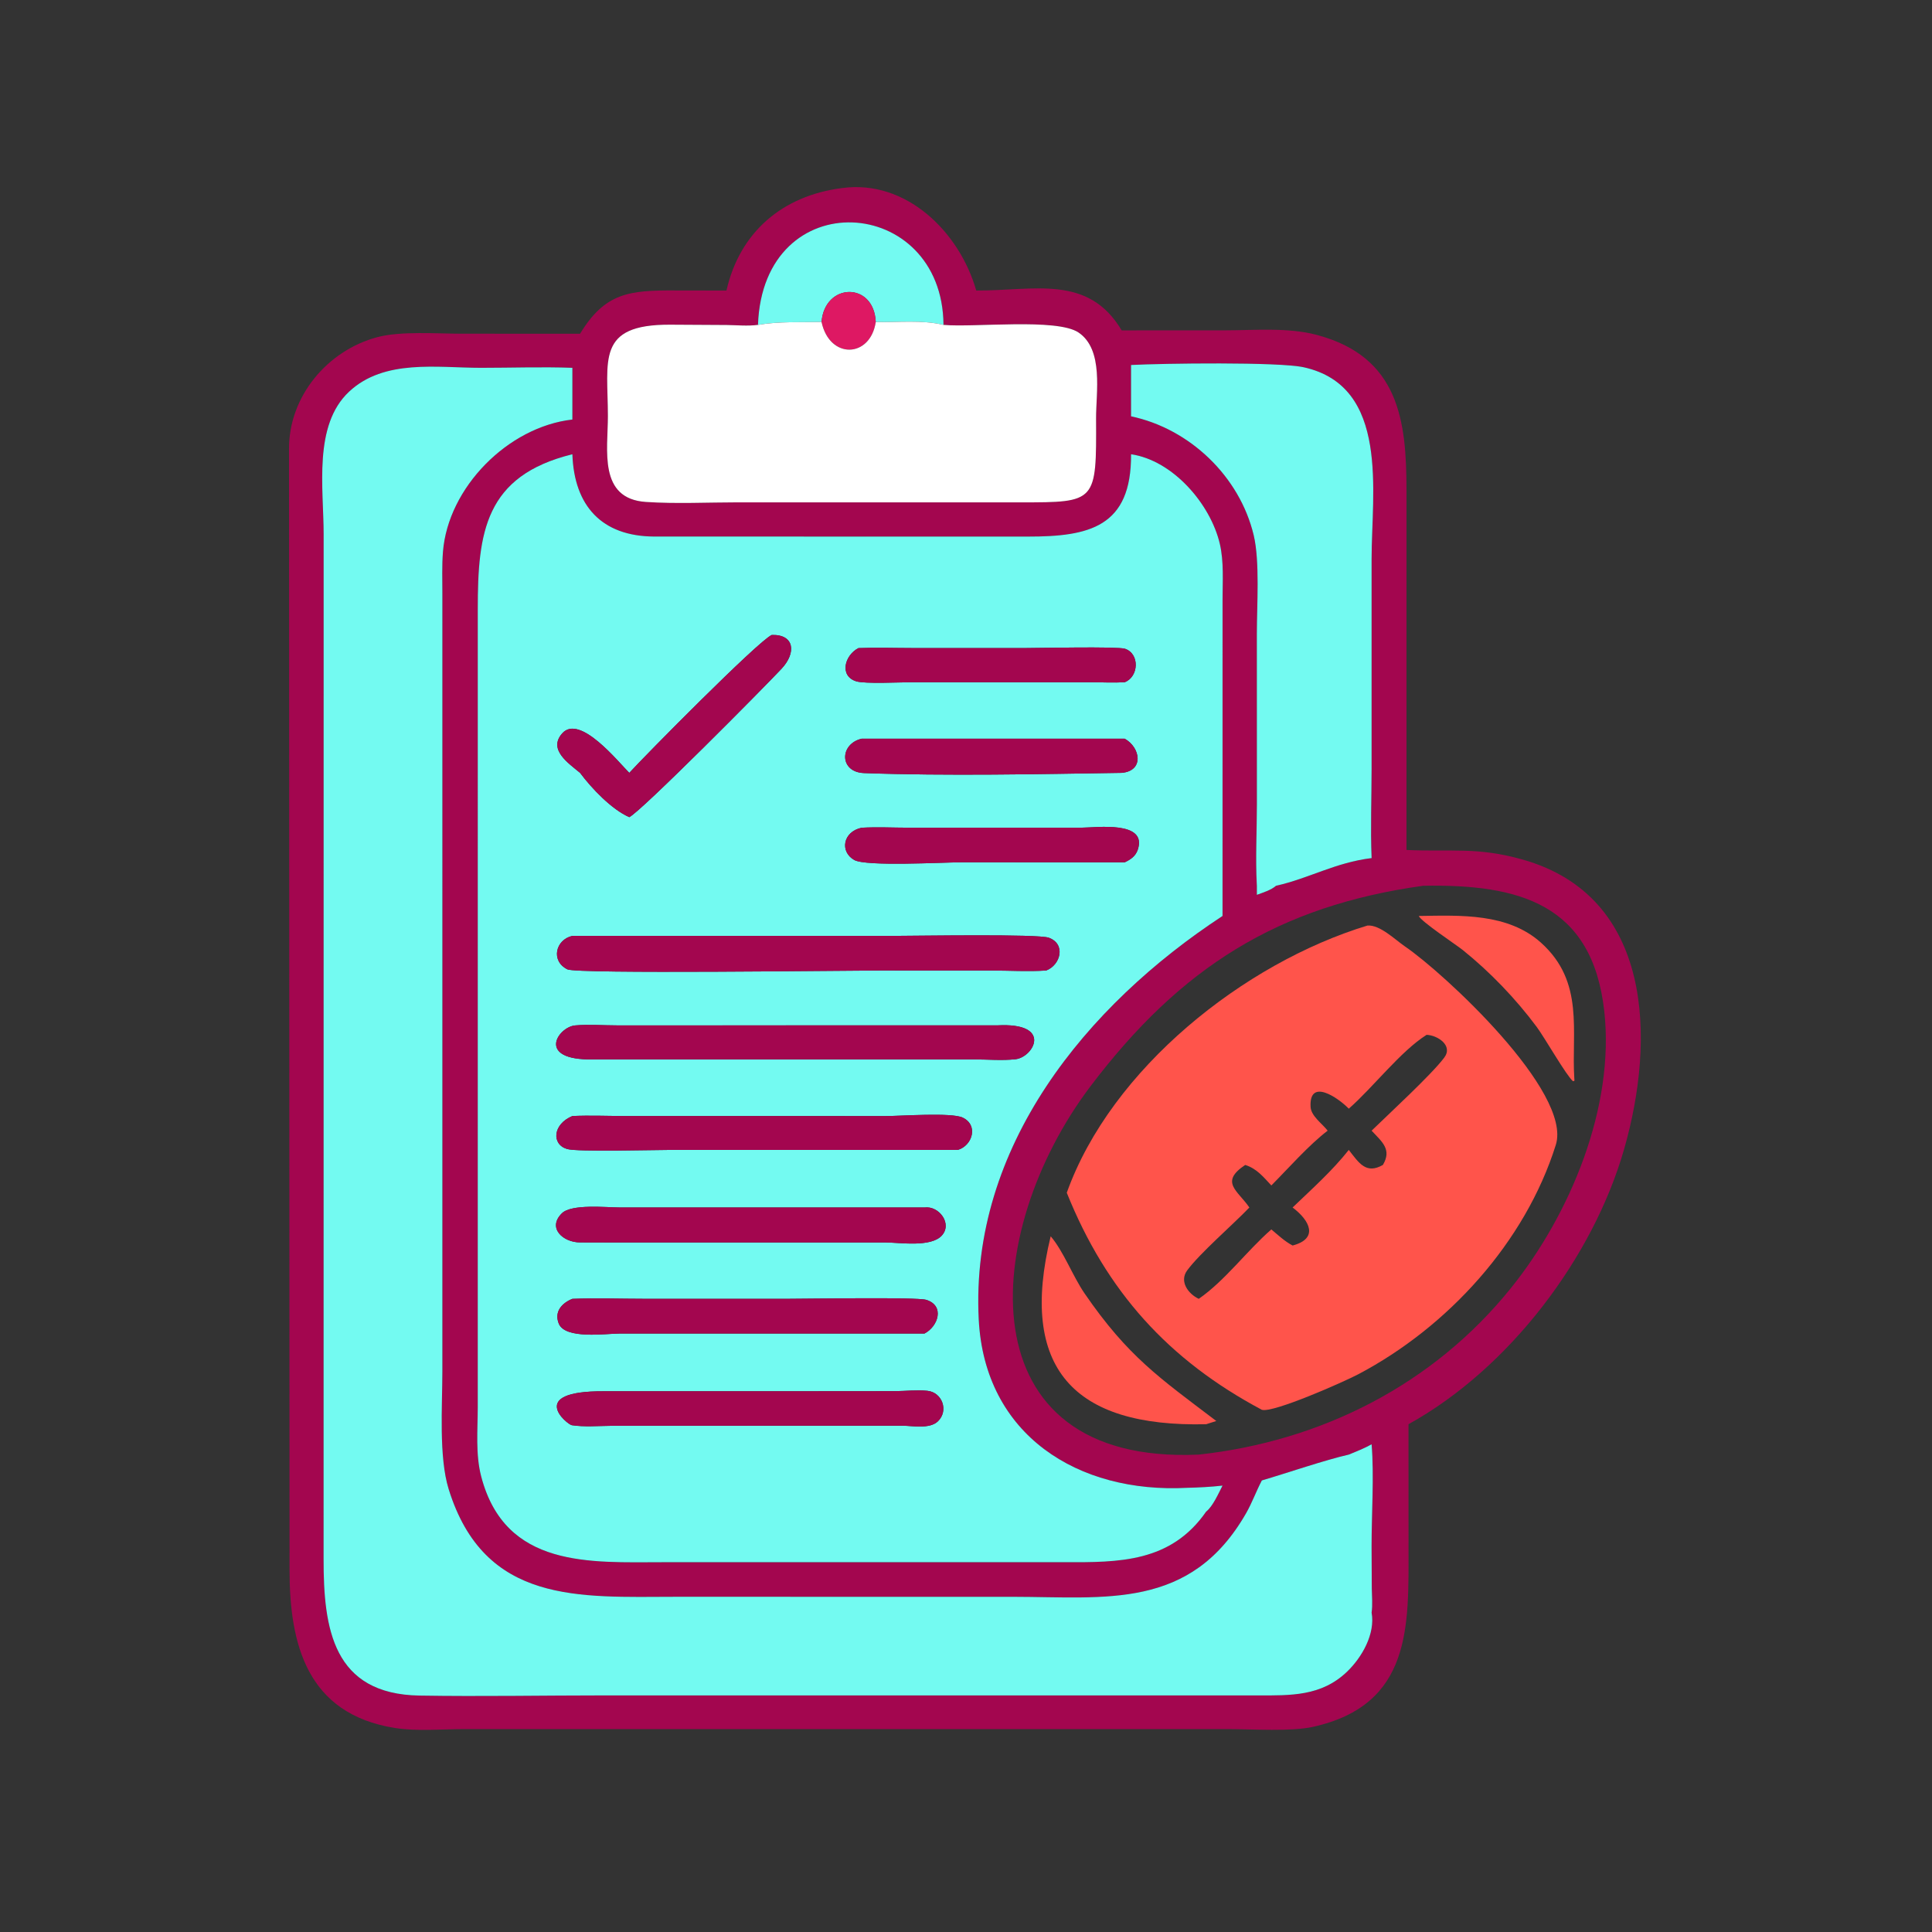
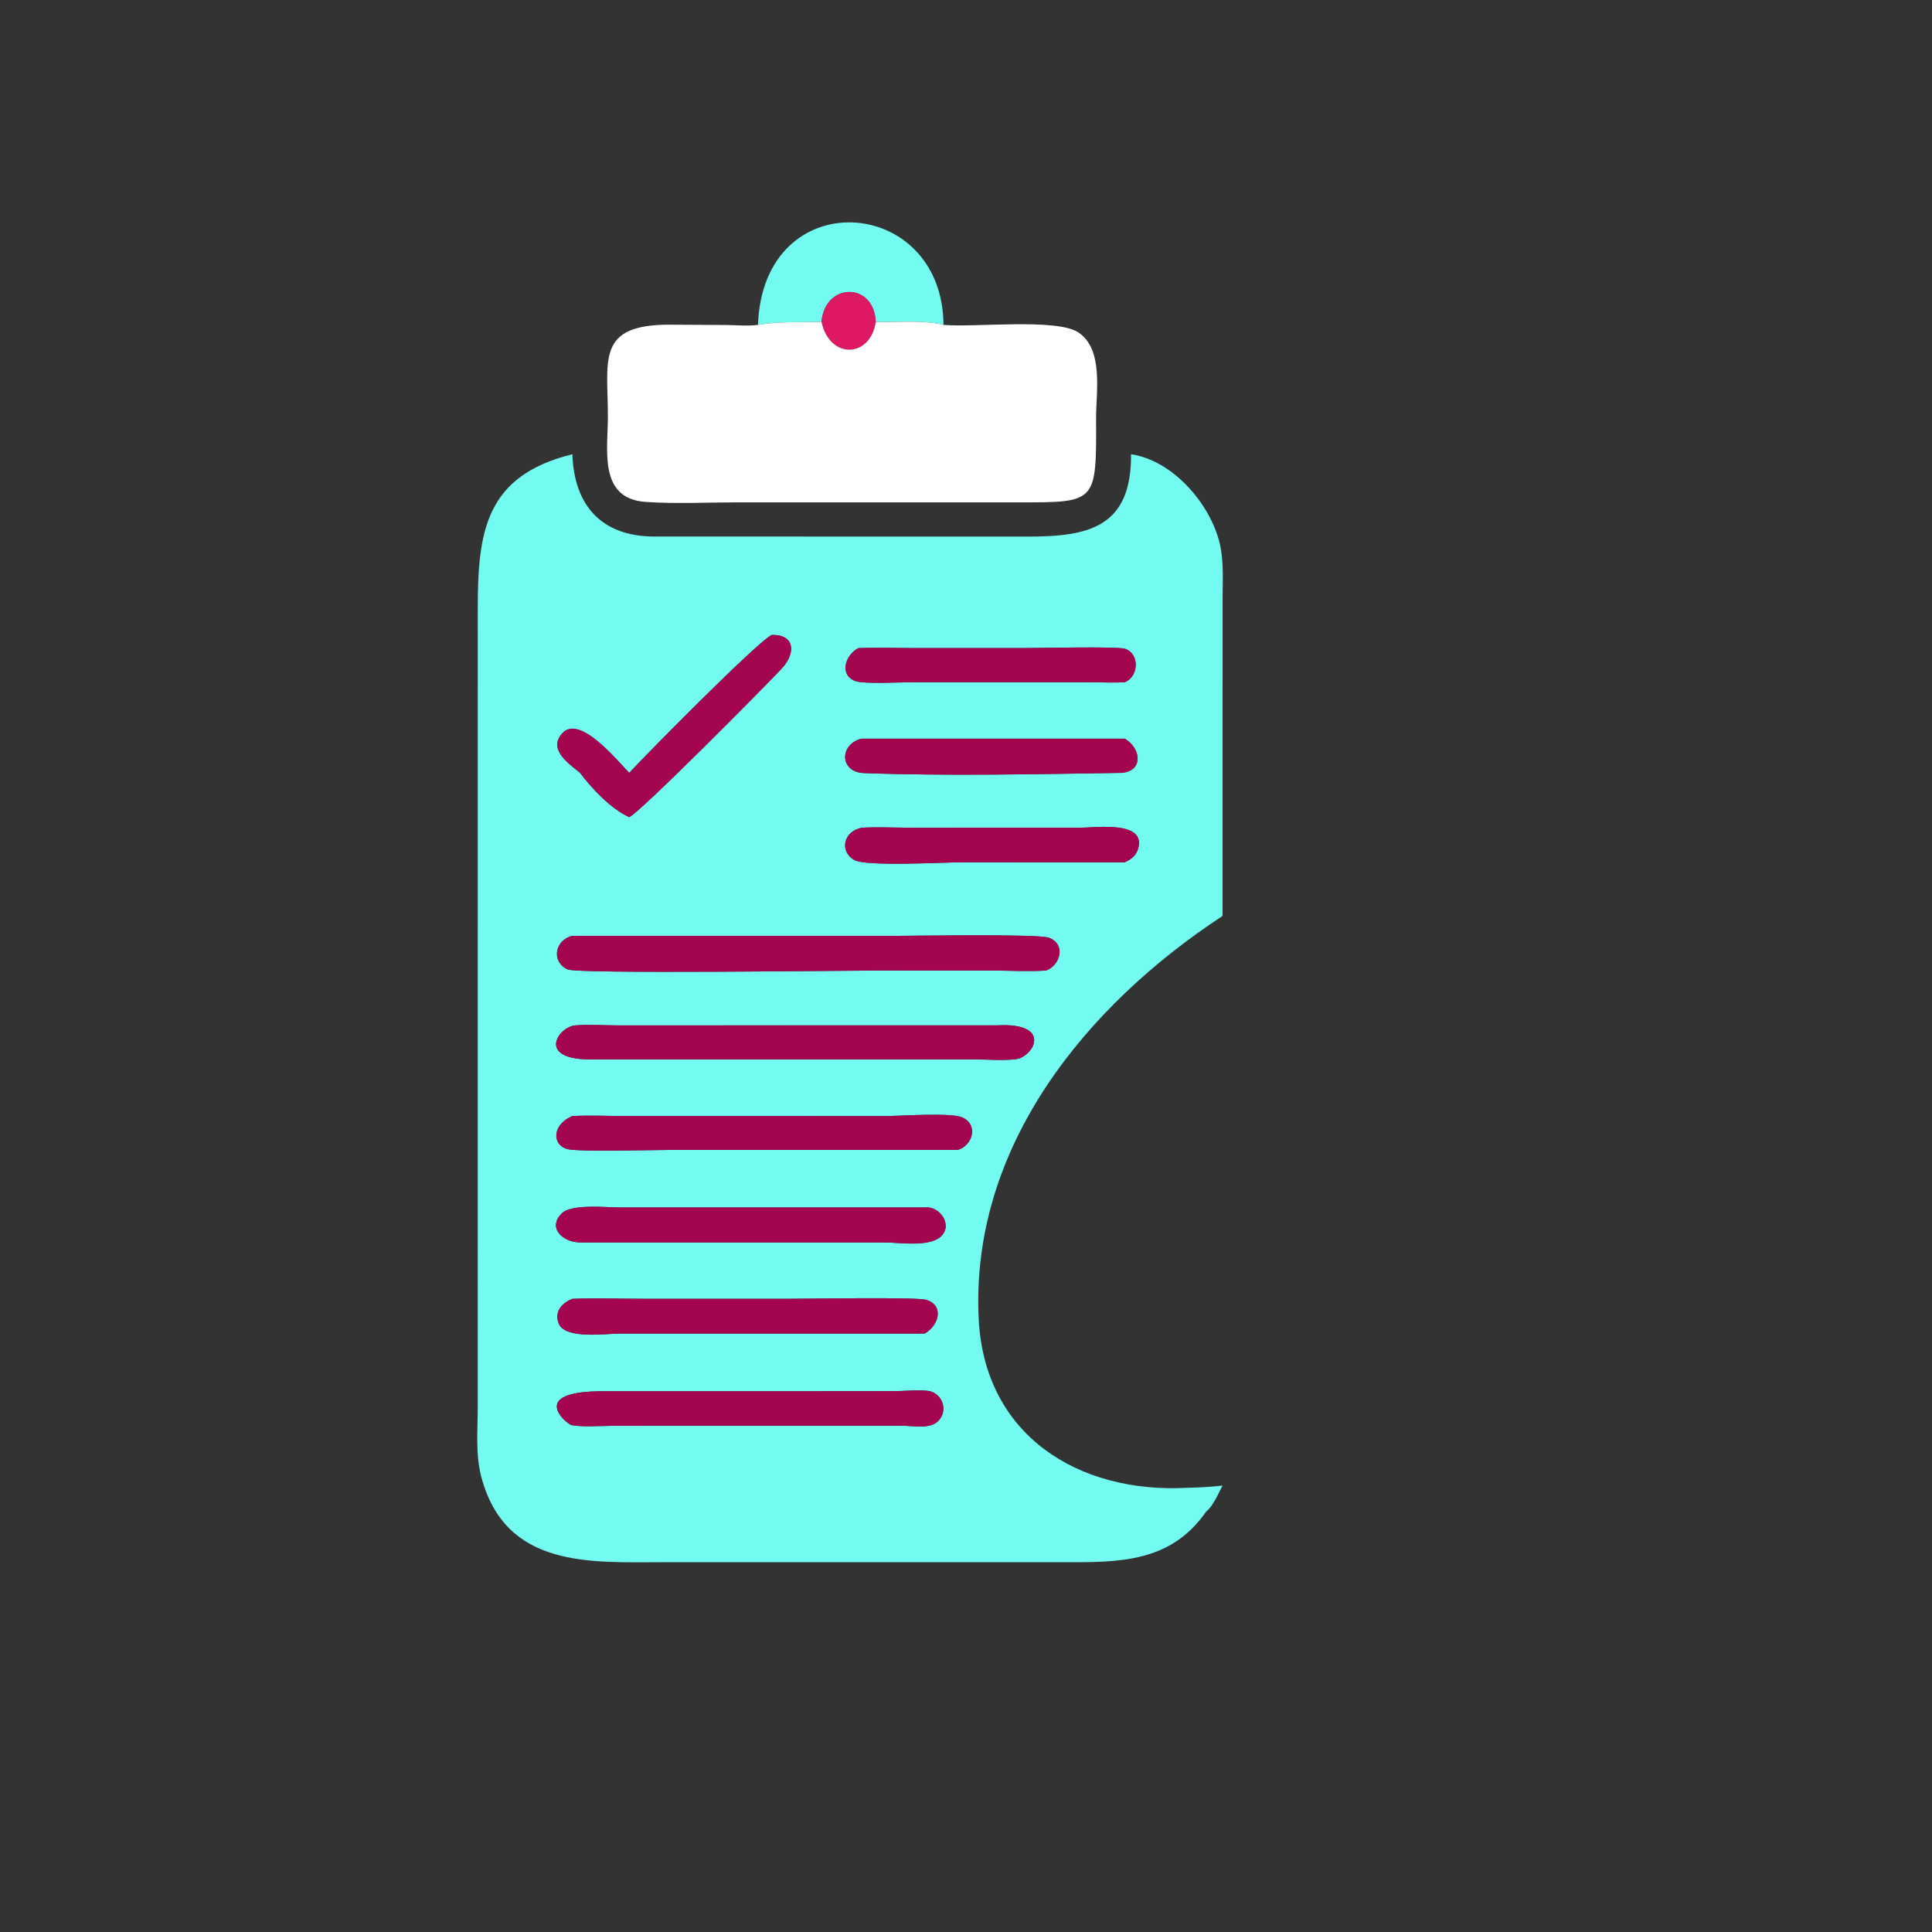
<svg xmlns="http://www.w3.org/2000/svg" width="1024" height="1024">
  <rect width="100%" height="100%" fill="#333333" stroke="none" />
-   <path fill="#A3064F" d="M385.046 153.983c6.998-30.918 29.65-50.274 61.178-54.29 33.964-4.72 62.326 23.159 71.202 54.29 30.802.156 59.264-8.722 77.092 21.125l54.702-.023c15.792-.003 33.468-1.65 48.78 2.44 43.62 11.651 47.464 45.651 47.474 82.373l-.008 190.6c23.506 1.09 37.346-1.736 61.486 5.062 69.216 19.488 70.53 95.31 53.894 153.404-16.532 57.726-60.948 116.38-114.312 145.904l.02 65.382c0 41.212 1.966 83.324-50.656 95.02-11.59 2.576-31.97 1.21-44.528 1.19l-75.12.014-330.284-.018c-11.892.008-25.046 1.26-36.748-.612-46.784-7.492-55.743-44.76-55.752-83.792l-.282-594.01c-.158-27.884 20.314-52.33 46.876-59.36 12.426-3.29 31.446-1.813 44.64-1.813l62.742.02c13.172-21.66 25.89-23.104 50.65-22.95l26.954.044zm16.698 18.21c-5.536.719-11.038.134-16.588.066l-30.158-.175c-39.1-.092-32.814 18.8-32.802 48.5.006 17.888-5.196 43.776 20.172 45.462 16.082 1.068 32.74.212 48.888.208l149.716.01c40.236.02 40.17-.028 39.97-44.47-.062-13.658 4.168-36.478-9.304-45.563-11.464-7.73-55.468-2.551-71.566-4.039-.47-69.098-95.644-75.705-98.328 0zm197.74 48.469c31.238 6.594 57.62 31.978 65.016 63.056 3.292 13.832 1.664 37.208 1.656 52.142l.022 90.182c.004 14.164-.796 28.67-.052 42.786l.038.636v4.816c3.372-1.248 7.41-2.44 10.182-4.816 17.224-3.8 31.432-12.332 50.636-14.662-.654-15.742-.01-31.748-.008-47.522V296.304c.002-35.198 9.82-91.544-35.96-101.64-13.292-2.933-74.678-2.082-91.53-1.213v27.211zM714.882 770.97c-12.42 2.794-32.844 9.804-46.076 13.694-3.002 5.702-5.16 11.818-8.368 17.408-29.492 51.39-74.35 44.308-123.662 44.264l-179.074-.012c-50.3.052-100.916 4.186-119.906-57.086-5.268-17-3.344-43.964-3.328-62.288l.002-412.132c.004-7.392-.274-14.922.302-22.288 2.674-34.134 34.458-66.296 68.602-70.172v-27.41c-16.06-.586-32.33.002-48.418 0-23.318-.002-51.29-4.802-69.935 12.644-19.102 17.872-13.482 51.188-13.484 75.676l-.03 543.074c-.049 36.88 4.936 71.588 50.857 72.35 32.816.546 65.78-.092 98.61-.092l345.558.02c17.53.002 33.816.518 47.488-12.634 7.824-7.528 15.014-19.986 12.962-31.28.614-4.09.144-8.694.096-12.848l-.114-22.304c-.002-16.898 1.388-37.652.018-54.056-3.882 2.174-7.992 3.788-12.1 5.472zm-85.576 17.598c-57.96 3.12-107.456-27.966-110.56-89.312-4.624-91.426 56.968-166.382 129.224-213.774l.012-167.55c-.002-9.718.772-20.156-1.444-29.662-4.912-21.084-24.836-44.258-47.054-47.51.25 38.654-22.342 43.648-54.596 43.636l-198.142-.02c-27.864-.12-42.438-16.32-43.372-43.616-46.384 11.402-50.16 41.444-50.146 82.086l-.008 423.006c-.018 12.07-1.25 24.934 1.822 36.692 12.748 48.776 57.906 45.494 96.426 45.458l212.47.004c29.242.1 56.586.184 75.356-26.83 3.588-2.796 6.632-9.86 8.676-13.78-6.188.706-12.438 1.022-18.664 1.172zm125.066-319.104c-76.828 10.668-128.57 43.112-176.378 106.266-58.538 77.326-67.02 200.83 57.374 195.24 64.98-7.098 124.338-37.076 165.632-88.48 31.378-39.062 54.89-95.75 49.314-146.41-6.302-57.276-45.47-67.498-95.942-66.616z" />
  <path fill="#73FAF1" d="M464.168 170.649c-.958-21.486-27.084-20.9-28.736 0-11.272.271-22.508-.375-33.688 1.543 2.684-75.705 97.858-69.098 98.328 0-11.544-2.77-24.1-1.24-35.904-1.543z" />
  <path fill="#DE1863" d="M435.432 170.649c1.652-20.9 27.778-21.486 28.736 0-2.862 19.154-24.448 19.976-28.736 0z" />
  <path fill="#fff" d="M464.168 170.649c11.804.304 24.36-1.228 35.904 1.543 16.098 1.488 60.102-3.691 71.566 4.04 13.472 9.084 9.242 31.904 9.304 45.562.2 44.442.266 44.49-39.97 44.47l-149.716-.01c-16.148.004-32.806.86-48.888-.208-25.368-1.686-20.166-27.574-20.172-45.462-.012-29.7-6.298-48.592 32.802-48.5l30.158.175c5.55.068 11.052.653 16.588-.067 11.18-1.918 22.416-1.272 33.688-1.543 4.288 19.976 25.874 19.154 28.736 0z" />
-   <path fill="#73FAF1" d="M666.164 469.464l-.038-.636c-.744-14.116.056-28.622.052-42.786l-.022-90.182c.008-14.934 1.636-38.31-1.656-52.142-7.396-31.078-33.778-56.462-65.016-63.056v-27.211c16.852-.869 78.238-1.72 91.53 1.212 45.78 10.097 35.962 66.443 35.96 101.641V407.28c-.002 15.774-.646 31.78.008 47.522-19.204 2.33-33.412 10.862-50.636 14.662-2.772 2.376-6.81 3.568-10.182 4.816v-4.816zm2.642 315.2c13.232-3.89 33.656-10.9 46.076-13.694 4.108-1.684 8.218-3.298 12.1-5.472 1.37 16.404-.02 37.158-.018 54.056l.114 22.304c.048 4.154.518 8.758-.096 12.848 2.052 11.294-5.138 23.752-12.962 31.28-13.672 13.152-29.958 12.636-47.488 12.634l-345.558-.02c-32.83 0-65.794.638-98.61.092-45.92-.762-50.906-35.47-50.857-72.35l.03-543.074c.002-24.488-5.618-57.804 13.484-75.676 18.645-17.446 46.617-12.646 69.935-12.644 16.088.002 32.358-.586 48.418 0v27.41c-34.144 3.876-65.928 36.038-68.602 70.172-.576 7.366-.298 14.896-.302 22.288l-.002 412.132c-.016 18.324-1.94 45.288 3.328 62.288 18.99 61.272 69.606 57.138 119.906 57.086l179.074.012c49.312.044 94.17 7.126 123.662-44.264 3.208-5.59 5.366-11.706 8.368-17.408z" />
  <path fill="#73FAF1" d="M647.97 485.482c-72.256 47.392-133.848 122.348-129.224 213.774 3.104 61.346 52.6 92.432 110.56 89.312 6.226-.15 12.476-.466 18.664-1.172-2.044 3.92-5.088 10.984-8.676 13.78-18.77 27.014-46.114 26.93-75.356 26.83l-212.47-.004c-38.52.036-83.678 3.318-96.426-45.458-3.072-11.758-1.84-24.622-1.822-36.692l.008-423.006c-.014-40.642 3.762-70.684 50.146-82.086.934 27.296 15.508 43.496 43.372 43.616l198.142.02c32.254.012 54.846-4.982 54.596-43.636 22.218 3.252 42.142 26.426 47.054 47.51 2.216 9.506 1.442 19.944 1.444 29.662l-.012 167.55zM409.036 336.54c-7.442 3.436-67.932 64.728-75.492 73.09-5.63-5.532-26.248-31.42-35.552-20.94-7.626 8.586 3.202 15.738 9.45 20.94 6.158 8.258 16.754 19.398 26.102 23.482 6.492-3.254 71.066-68.382 80.682-78.652 7.926-8.464 6.912-18.294-5.19-17.92zm45.974 6.956c-7.266 3.68-10.346 14.696-1.258 17.596 4.614 1.472 23.502.498 29.386.498l95.276.01c5.866.006 11.856.36 17.702-.016 7.502-2.888 8.046-15.098.142-17.726-3.91-1.3-46.59-.362-53.778-.362l-58.43-.012c-9.64-.004-19.416-.346-29.04.012zm1.674 48.03c-11.818 2.808-11.904 17.744 1.304 18.226 43.576 1.592 92.84.554 136.53-.122 11.982-1.05 9.988-13.43 1.598-18.104H456.684zm0 47.19c-9.998 2.122-11.638 12.72-3.924 17.088 6.28 3.556 46.958 1.246 56.456 1.238l86.9.002c3.136-1.474 5.742-3.222 6.91-6.648 5.322-15.612-22.16-11.716-29.606-11.716l-91.802.018c-8.244-.006-16.72-.448-24.934.018zm-153.31 57.316c-8.934 2.002-11.606 13.288-2.65 17.744 5.086 2.532 147.196.61 165.498.61l59.302.016c9.542.006 19.498.618 28.992-.016 7.666-2.95 10.53-14.046 1.388-17.368-5.712-2.076-69.672-.994-79.786-.994l-172.744.008zm225.142 47.432l-201.566.01c-7.23.002-14.914-.616-22.094.016-9.07.796-21.014 18.516 9.394 18.028l201.98-.012c7.164 0 14.9.682 21.976-.084 9.582-1.038 20.12-19.576-9.69-17.958zm-225.142 48.058c-10.444 4.338-11.154 15.02-2.788 17.48 5.426 1.594 45.648.476 54.524.474l152.572.004c7.76-2.332 11.008-13.14 2.562-17.132-5.964-2.818-32.88-.816-40.646-.812l-138.708-.024c-9.128-.008-18.412-.42-27.516.01zM489.998 640l-161.852-.022c-6.782-.008-25.212-1.982-30.35 3.102-7.906 7.826.714 15.43 9.646 15.432l162.056.024c7.642.048 23.746 2.662 29.622-3.612 5.858-6.256-1.45-15.994-9.122-14.924zm-186.624 48.408c-5.468 2.196-9.728 6.718-7.242 13.056 3.348 8.546 24.936 5.366 32.158 5.346l161.708-.012c7.206-3.688 10.93-14.752.94-17.848-4.992-1.548-62.758-.552-73.338-.552l-76.172-.004c-12.636 0-25.446-.48-38.054.014zm136.808 48.966l-120.252.022c-41.08-.166-19.276 17.622-16.85 17.994 6.582 1.008 13.902.366 20.578.326l32.092-.038 122.594-.022c5.446.038 14.394 1.884 18.766-2.326 5.86-5.646 2.254-15.392-5.574-16.174-5.488-.548-11.452.12-17.004.182l-34.35.036z" />
  <path fill="#A3064F" d="M333.544 409.63c7.56-8.362 68.05-69.654 75.492-73.09 12.102-.374 13.116 9.456 5.19 17.92-9.616 10.27-74.19 75.398-80.682 78.652-9.348-4.084-19.944-15.224-26.102-23.482-6.248-5.202-17.076-12.354-9.45-20.94 9.304-10.48 29.922 15.408 35.552 20.94zm262.572-48.046c-5.846.376-11.836.022-17.702.016l-95.276-.01c-5.884 0-24.772.974-29.386-.498-9.088-2.9-6.008-13.916 1.258-17.596 9.624-.358 19.4-.016 29.04-.012l58.43.012c7.188 0 49.868-.938 53.778.362 7.904 2.628 7.36 14.838-.142 17.726zm-1.598 48.046c-43.69.676-92.954 1.714-136.53.122-13.208-.482-13.122-15.418-1.304-18.226h139.432c8.39 4.674 10.384 17.054-1.598 18.104zm1.598 47.414l-86.9-.002c-9.498.008-50.176 2.318-56.456-1.238-7.714-4.368-6.074-14.966 3.924-17.088 8.214-.466 16.69-.024 24.934-.018l91.802-.018c7.446 0 34.928-3.896 29.606 11.716-1.168 3.426-3.774 5.174-6.91 6.648z" />
-   <path fill="#FF544B" d="M834.5 572.798l-.748.292c-3.546-2.95-15.008-23.07-19.2-28.718-11.126-14.99-24.798-29.228-39.348-40.912-3.212-2.578-22.406-15.314-23.18-17.978 22.038-.326 47.166-1.61 64.736 14.162 23.24 20.858 16.006 47.092 17.674 72.218l.066.936zm-269.086 59.374c23.538-65.784 94.038-121.78 159.37-141.614 6.608-.514 14.704 7.554 19.874 11.07 20.452 13.918 88.778 77.096 79.958 105.174-16.242 51.71-57.252 96.542-104.636 121.55-7.698 4.064-45.262 20.692-51.174 18.866-49.574-26.384-82.428-62.86-103.392-115.046zm190.708-83.69c-13.91 8.806-28.252 27.784-41.24 39.136-5.442-5.626-21.096-16.6-20.244-.94.268 4.888 6.206 8.892 9.05 12.598-10.022 7.63-20.746 19.89-29.85 29.036-4.238-4.528-7.702-8.934-13.85-10.87-13.738 9.156-3.918 13.568 2.206 22.558-8.736 9.126-26.302 24.254-32.984 33.364-4.232 5.768.468 12.36 6.158 15.044 14.068-9.77 25.45-25.43 38.47-36.788 3.594 3.02 7.092 6.334 11.266 8.528 13.828-3.624 9.302-13.164 0-20.148 10.216-9.806 20.978-19.384 29.778-30.52 5.376 6.886 9.13 13.084 18.078 7.962 4.86-8.182-.396-12.198-5.978-18.166 8.858-8.64 31.802-29.736 38.516-38.742 4.816-6.458-3.672-11.872-9.376-12.052z" />
  <path fill="#A3064F" d="M554.516 514.386c-9.494.634-19.45.022-28.992.016l-59.302-.016c-18.302 0-160.412 1.922-165.498-.61-8.956-4.456-6.284-15.742 2.65-17.744l172.744-.008c10.114 0 74.074-1.082 79.786.994 9.142 3.322 6.278 14.418-1.388 17.368zM314.25 561.518c-30.408.488-18.464-17.232-9.394-18.028 7.18-.632 14.864-.014 22.094-.016l201.566-.01c29.81-1.618 19.272 16.92 9.69 17.958-7.076.766-14.812.084-21.976.084l-201.98.012zm193.432 47.962l-152.572-.004c-8.876.002-49.098 1.12-54.524-.474-8.366-2.46-7.656-13.142 2.788-17.48 9.104-.43 18.388-.018 27.516-.01l138.708.024c7.766-.004 34.682-2.006 40.646.812 8.446 3.992 5.198 14.8-2.562 17.132zm-200.24 49.032c-8.932-.002-17.552-7.606-9.646-15.432 5.138-5.084 23.568-3.11 30.35-3.102l161.852.022c7.672-1.07 14.98 8.668 9.122 14.924-5.876 6.274-21.98 3.66-29.622 3.612l-162.056-.024z" />
-   <path fill="#FF544B" d="M639.294 754.868c-70.464 1.66-99.418-29.836-82.406-99.606 6.822 7.964 11.708 21.176 17.954 30.27 22.946 33.416 39.754 44.824 69.822 67.624l-5.37 1.712z" />
  <path fill="#A3064F" d="M489.998 706.798l-161.708.012c-7.222.02-28.81 3.2-32.158-5.346-2.486-6.338 1.774-10.86 7.242-13.056 12.608-.494 25.418-.014 38.054-.014l76.172.004c10.58 0 68.346-.996 73.338.552 9.99 3.096 6.266 14.16-.94 17.848zm-134.248 48.88l-32.092.038c-6.676.04-13.996.682-20.578-.326-2.426-.372-24.23-18.16 16.85-17.994l120.252-.022 34.35-.036c5.552-.062 11.516-.73 17.004-.182 7.828.782 11.434 10.528 5.574 16.174-4.372 4.21-13.32 2.364-18.766 2.326l-122.594.022z" />
</svg>